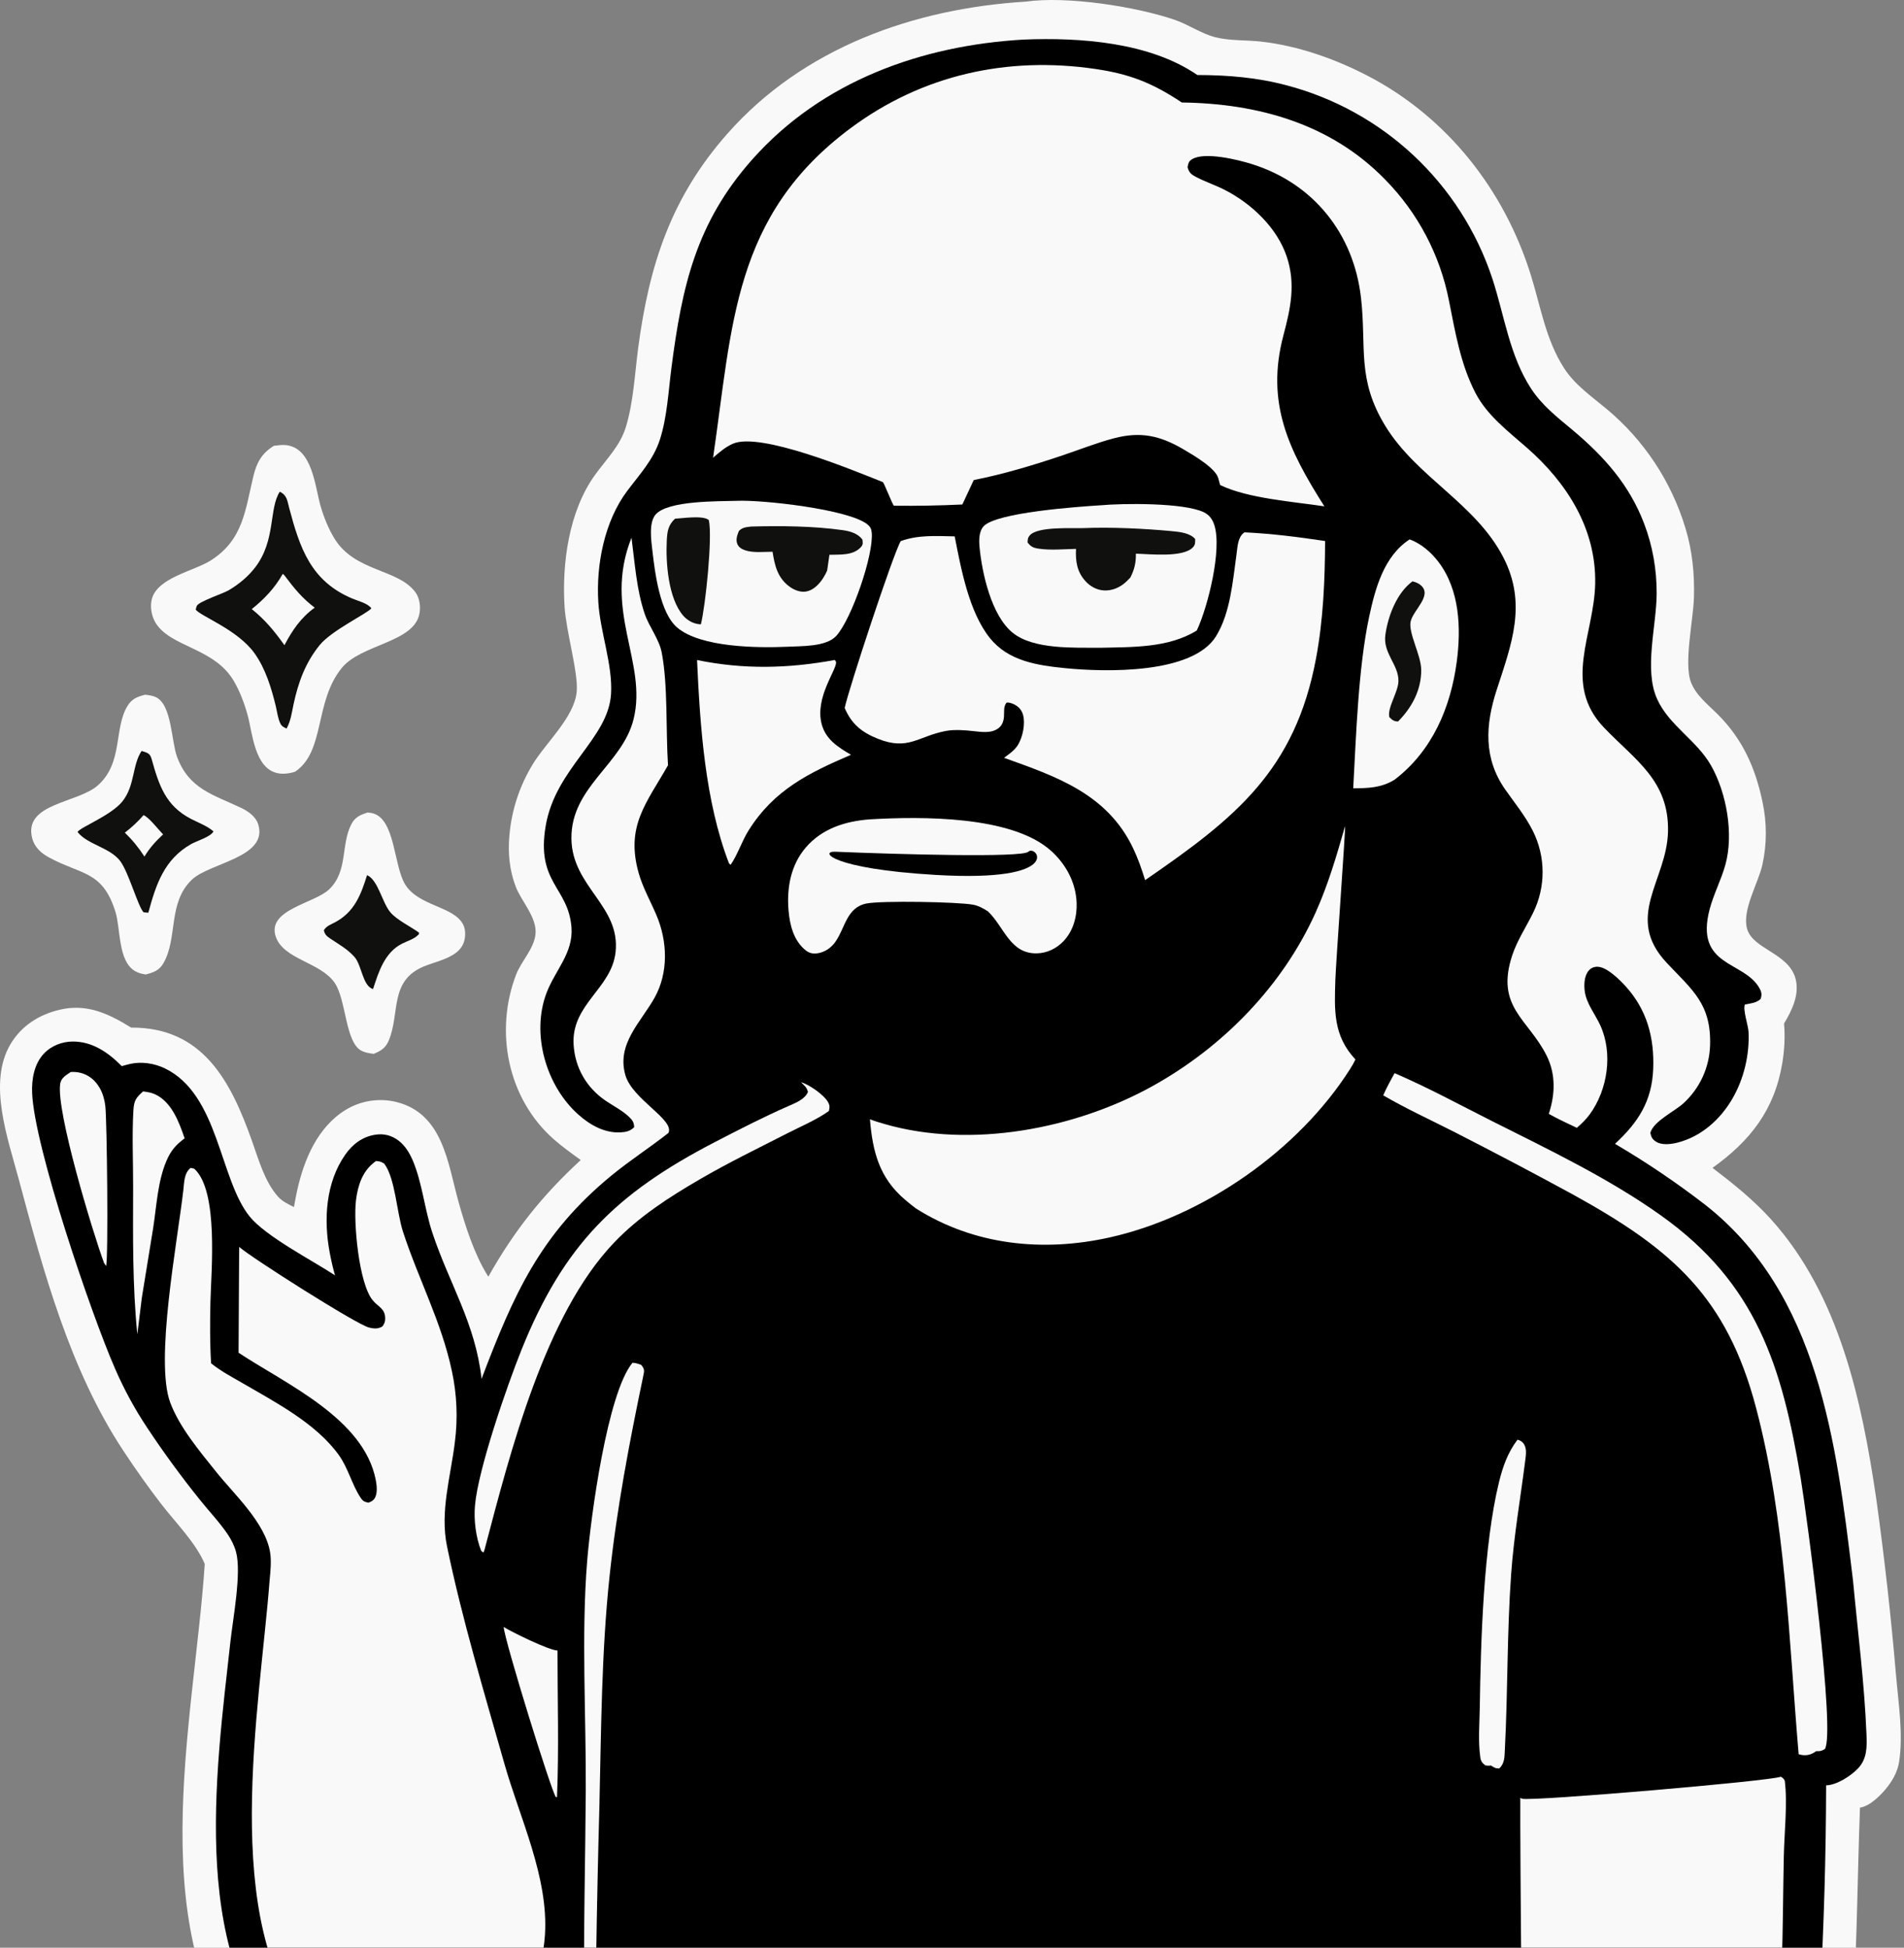
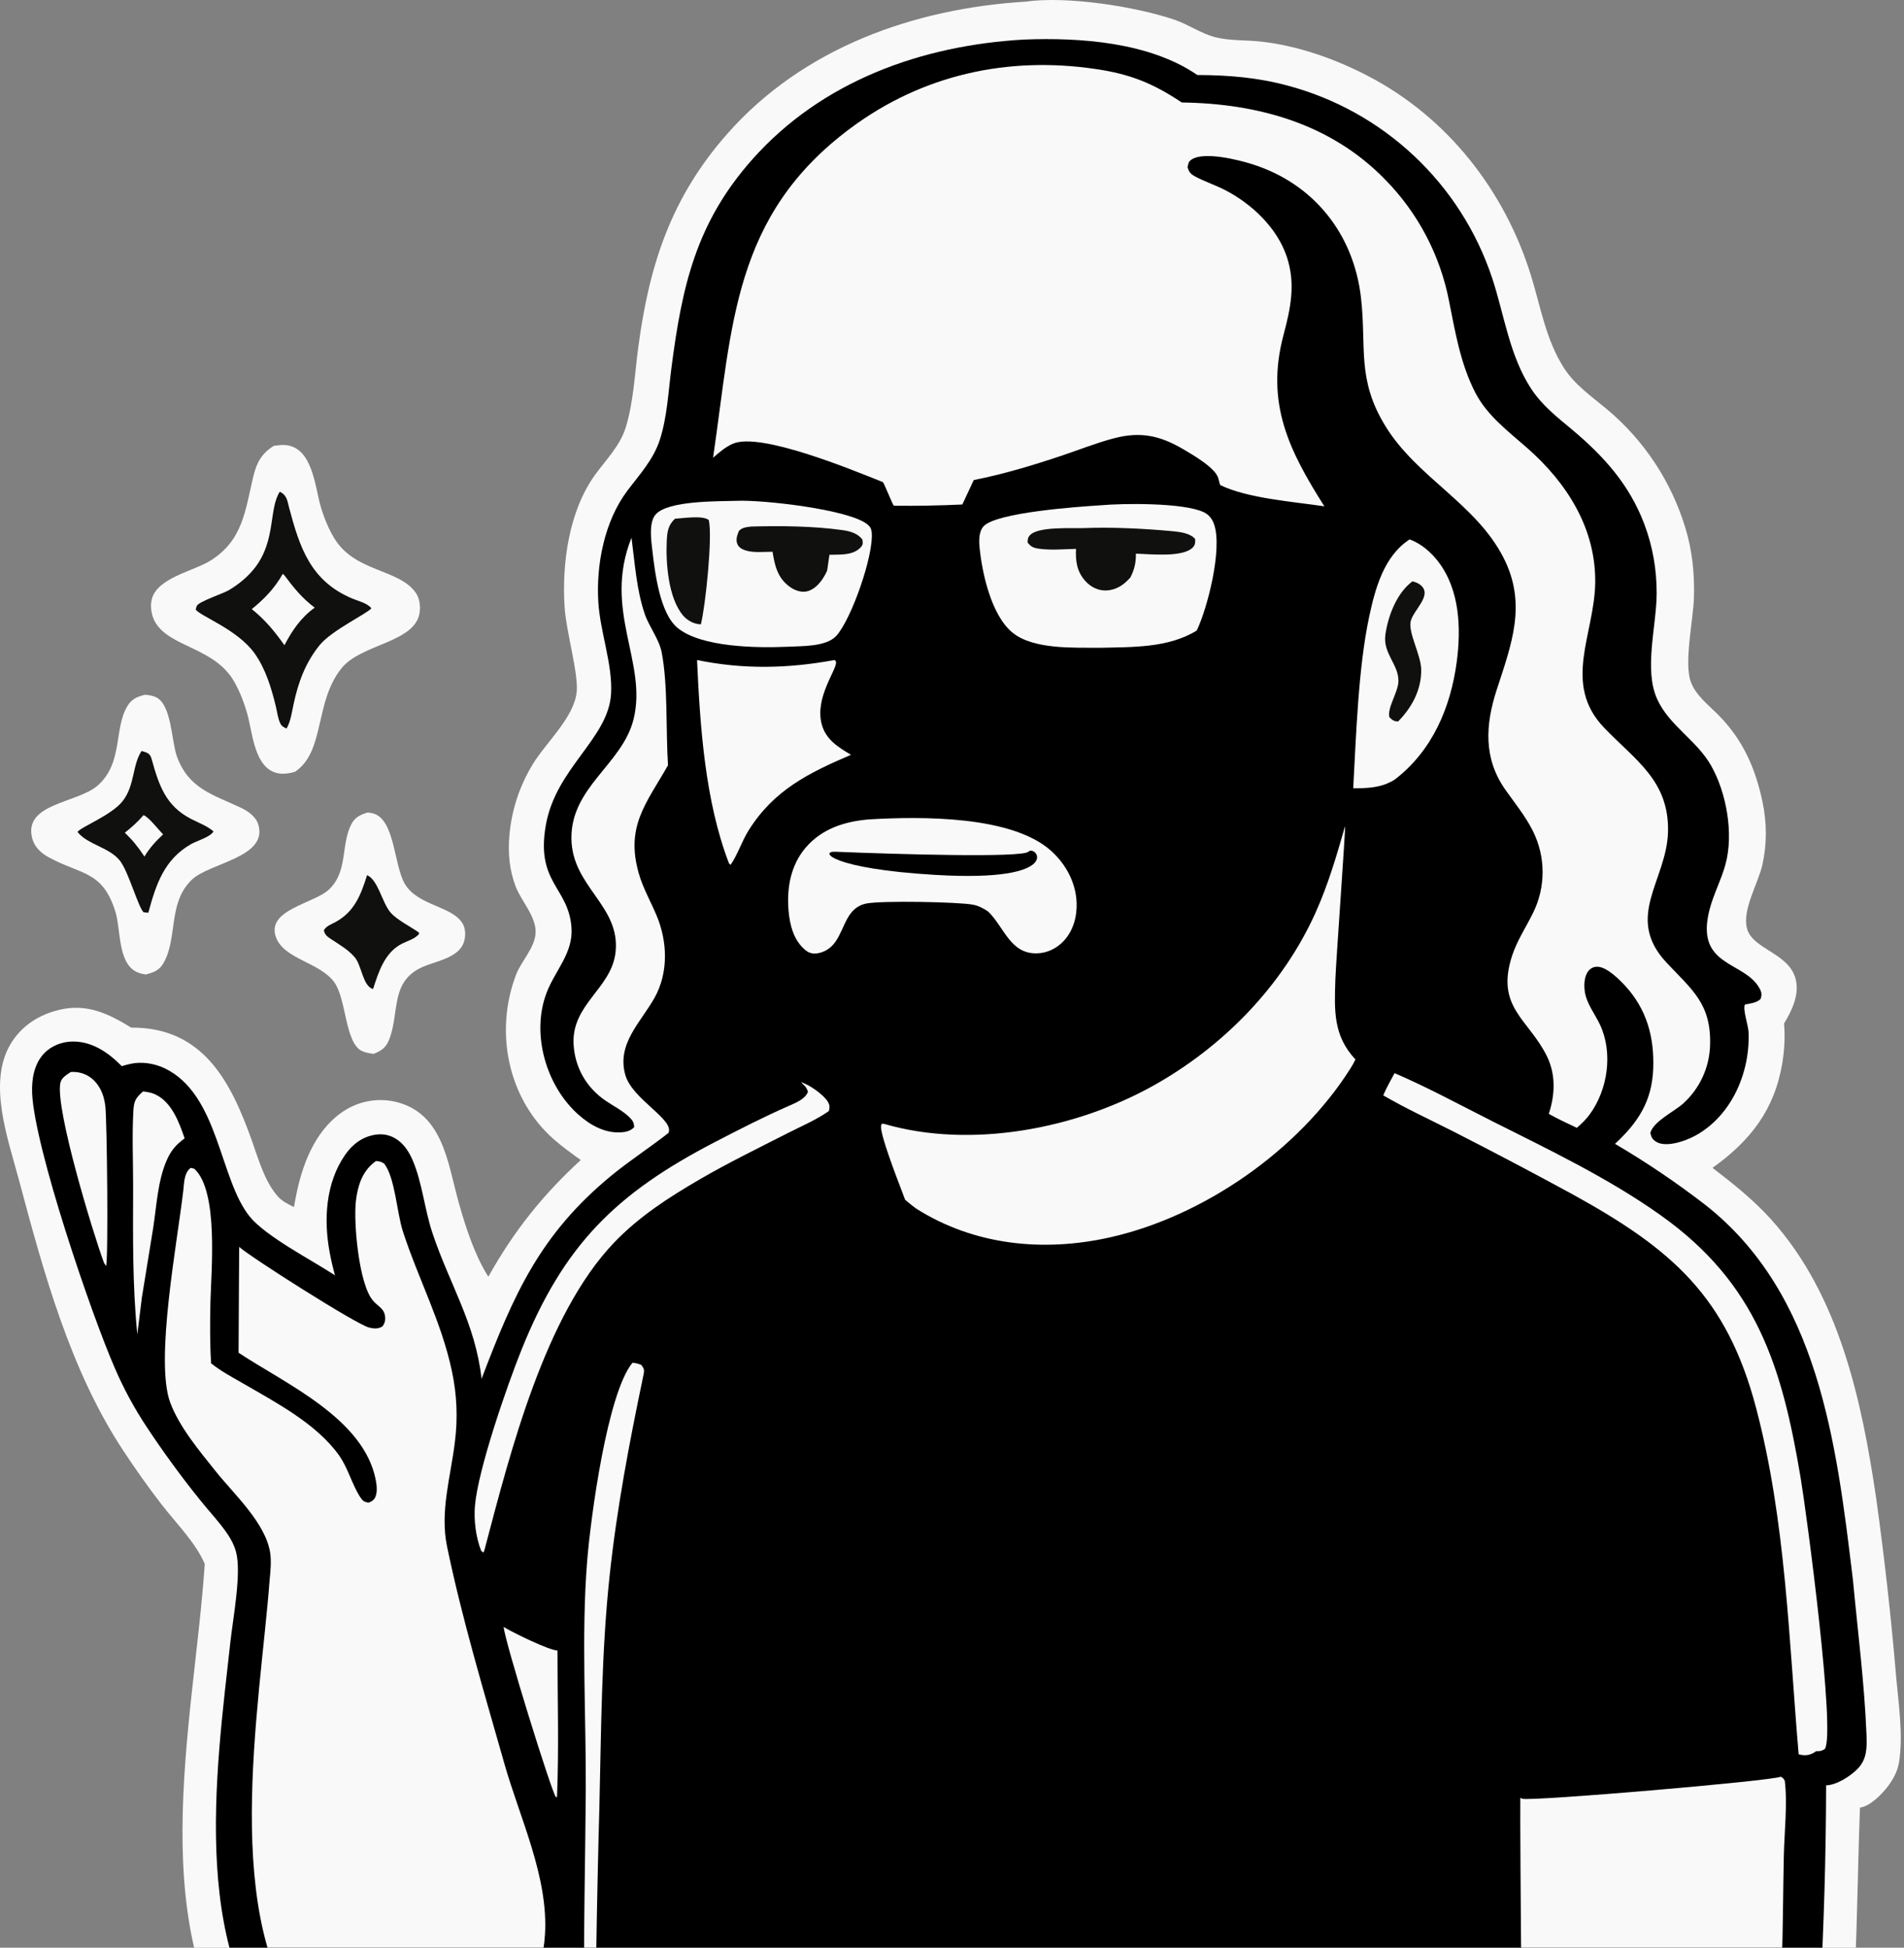
<svg xmlns="http://www.w3.org/2000/svg" width="217" height="222" viewBox="0 0 217 222" fill="none">
  <rect x="0" y="0" width="217" height="222" fill="#808080" stroke="none" />
  <g clip-path="url(#clip0_3275_4803)">
    <path d="M116.895 0.187C121.542 -0.477 129.381 0.727 133.862 2.251C135.462 2.795 136.912 3.845 138.55 4.254C140.181 4.662 142.082 4.553 143.764 4.746C147.957 5.226 152.144 6.703 155.878 8.643C164.922 13.344 171.438 21.634 174.459 31.317C175.591 34.941 176.167 38.718 178.261 41.968C179.494 43.882 181.405 45.194 183.126 46.63C187.374 50.177 190.49 54.89 192.088 60.188C192.882 62.786 193.14 65.449 193.057 68.155C192.977 70.667 191.901 75.587 192.712 77.743C193.281 79.254 194.653 80.3 195.761 81.41C198.626 84.276 200.068 87.531 200.883 91.445C201.376 93.815 201.384 96.174 200.866 98.543C200.402 100.657 198.512 103.731 199.116 105.866C199.775 108.199 203.826 108.622 204.628 111.514C205.13 113.319 204.239 115.164 203.328 116.66C203.459 118.143 203.376 119.683 203.134 121.149C202.246 126.513 199.481 130.03 195.177 133.114C197.54 134.921 199.839 136.757 201.837 138.972C209.643 147.618 212.19 159.659 213.84 170.845C214.767 177.511 215.516 184.203 216.088 190.909C216.358 194.072 216.93 197.674 216.442 200.817C216.28 201.865 215.787 202.784 215.151 203.622C214.473 204.516 213.133 205.882 211.983 206.033C211.704 213.46 211.663 220.868 211.225 228.295C211.02 231.808 210.895 235.485 210.153 238.929C209.318 242.81 207.483 245.526 204.125 247.674C191.573 255.701 144.867 256.398 128.998 256.194C121.916 256.054 114.838 255.741 107.772 255.255C96.622 254.492 85.454 253.322 74.54 250.849C71.755 250.218 63.091 247.964 61.563 245.538C61.434 245.506 61.395 245.506 61.269 245.419C59.983 244.535 59.373 242.175 59.077 240.761C59.011 240.835 58.96 240.899 58.888 240.965C55.873 243.711 49.155 244.836 45.208 244.589C38.996 244.2 33.327 241.118 29.262 236.467C15.829 221.089 22.102 196.679 23.337 178.265C22.324 175.855 19.993 173.527 18.393 171.452C16.863 169.463 15.408 167.416 14.031 165.317C7.993 156.169 4.941 144.926 2.139 134.419C0.912 129.813 -1.429 123.444 1.193 119.02C2.441 116.915 4.441 115.65 6.794 115.092C9.897 114.355 12.366 115.533 14.945 117.125C23.169 117.085 26.321 123.3 28.724 130.06C29.473 132.166 30.162 134.668 31.665 136.368C32.167 136.935 32.834 137.25 33.502 137.58C33.61 136.949 33.731 136.318 33.867 135.69C34.654 132.166 36.178 128.49 39.383 126.511C41.131 125.439 43.238 125.118 45.227 125.619C50.502 126.975 51.037 132.602 52.25 136.958C53.018 139.716 54.043 142.918 55.555 145.36L55.655 145.517C58.579 140.312 61.797 136.262 66.186 132.22C65.139 131.462 64.082 130.708 63.112 129.854C57.854 125.223 56.34 117.551 58.821 111.087C59.409 109.555 60.862 108.136 61.032 106.482C61.227 104.596 59.441 102.771 58.782 101.073C58.053 99.195 57.877 97.177 58.061 95.181C58.312 92.324 59.221 89.563 60.716 87.115C62.202 84.655 65.47 81.744 65.729 78.827C65.919 76.681 64.53 71.991 64.349 69.229C64.023 64.242 64.828 58.265 67.819 54.123C69.094 52.357 70.662 50.837 71.32 48.703C72.198 45.859 72.346 42.59 72.738 39.63C73.994 30.167 76.484 22.507 82.906 15.233C91.549 5.441 104.152 0.969 116.895 0.187Z" fill="#FAF9F9" />
    <path d="M116.673 4.511C123.095 4.253 131.013 4.809 136.46 8.549C139.964 8.56 143.255 8.828 146.654 9.73C157.681 12.635 166.494 20.915 170.079 31.74C171.46 35.954 172.034 40.537 174.514 44.319C175.745 46.199 177.43 47.516 179.131 48.935C182.754 51.961 185.687 55.213 187.383 59.685C188.363 62.264 188.82 64.917 188.81 67.671C188.796 71.336 187.335 76.295 188.863 79.676C190.233 82.707 193.359 84.354 195.004 87.248C196.773 90.361 197.613 95.041 196.646 98.552C196.171 100.276 195.31 101.888 194.851 103.625C193.103 110.263 198.825 109.486 200.546 112.671C200.788 113.12 200.807 113.399 200.656 113.867C200.179 114.321 199.493 114.371 198.867 114.498C198.607 115.052 199.245 116.876 199.282 117.615C199.404 120.221 198.754 122.965 197.447 125.22C196.072 127.592 193.899 129.546 191.198 130.233C190.435 130.425 189.356 130.57 188.676 130.087C188.263 129.794 188.204 129.588 188.09 129.126C188.45 127.8 190.836 126.691 191.848 125.766C193.719 124.07 194.819 121.685 194.898 119.162C195.047 114.43 192.889 112.86 189.965 109.752C185.052 104.531 189.982 100.354 190.105 94.779C190.233 88.952 186.349 86.638 182.806 82.929C178.045 77.945 181.689 72.345 181.805 66.524C181.929 60.25 178.564 55.005 174.006 51.017C171.865 49.143 169.48 47.346 168.147 44.767C166.46 41.507 165.859 37.864 165.147 34.307C164.13 29.071 161.593 24.251 157.852 20.45C151.644 14.084 143.349 11.795 134.689 11.681C131.356 9.459 128.775 8.437 124.844 7.861C114.807 6.39 105.124 8.521 96.93 14.618C83.525 24.594 83.486 37.095 81.269 52.174C81.956 51.574 82.677 50.948 83.521 50.578C86.647 49.209 97.168 53.574 100.593 54.941C100.689 54.815 101.799 57.767 101.896 57.643C104.491 57.673 107.086 57.626 109.679 57.503L110.978 54.718C114.401 54.041 117.837 53.003 121.146 51.888C123.065 51.241 124.988 50.474 126.946 49.959C129.958 49.166 132.175 49.628 134.866 51.206L134.919 51.237C136.036 51.891 138.589 53.388 138.859 54.547C138.917 54.795 138.992 55.036 139.058 55.282C142.164 56.805 147.428 57.185 150.941 57.712C146.881 51.321 144.223 45.916 146.281 38.188C147.091 35.151 147.688 32.358 146.658 29.269C145.553 25.953 142.643 23.21 139.586 21.645C138.501 21.09 137.328 20.709 136.252 20.137C135.702 19.845 135.52 19.636 135.346 19.061C135.43 18.653 135.448 18.41 135.835 18.164C137.28 17.248 141.15 18.225 142.657 18.696C149.682 20.89 154.283 26.628 155.115 33.949C155.758 39.605 154.604 43.196 157.894 48.565C161.476 54.41 168.177 57.386 171.339 63.536C174.066 68.838 172.268 73.425 170.577 78.637C169.282 82.627 169.059 86.441 171.561 90.004C172.641 91.543 173.854 93.016 174.697 94.704C176.172 97.642 176.183 101.102 174.725 104.048C173.938 105.658 172.913 107.185 172.349 108.893C170.402 114.795 174.193 116.141 176.278 120.34C177.328 122.451 177.243 124.76 176.515 126.959C177.528 127.524 178.572 128.015 179.621 128.508L179.714 128.552C180.247 128.089 180.751 127.604 181.17 127.034C183.233 124.225 183.857 120.039 182.368 116.829C181.784 115.568 180.817 114.409 180.617 113.001C180.511 112.258 180.554 111.198 181.078 110.618C181.365 110.3 181.72 110.163 182.145 110.195C183.176 110.271 184.547 111.629 185.208 112.346C187.691 115.041 188.557 118.242 188.415 121.85C188.268 125.533 186.691 127.945 184.063 130.375C187.642 132.479 191.085 134.807 194.371 137.345C207.247 147.468 209.293 164.446 211.132 179.694L211.199 180.257C211.737 186.033 212.491 191.871 212.723 197.667C212.78 199.118 212.808 200.463 211.744 201.58C210.926 202.438 209.306 203.474 208.125 203.493C208.104 211.473 207.874 219.452 207.438 227.421C207.22 230.984 207.129 234.788 206.282 238.26C205.903 239.816 205.275 241.489 204.151 242.666C196.259 250.934 151.783 251.812 139.855 251.961C126.783 252.125 72.202 250.788 64.055 242.402C62.313 240.608 63.022 233.711 63.032 231.115C62.636 232.213 61.809 233.207 61.049 234.075C57.734 237.89 53.029 240.216 47.986 240.532C42.801 240.8 37.726 238.974 33.9 235.464C21.291 224.096 24.624 202.071 26.264 187.081C26.55 184.475 27.549 179.258 26.897 176.877C26.706 176.18 26.375 175.516 25.974 174.916C25.041 173.517 23.806 172.239 22.757 170.918C20.638 168.282 18.642 165.55 16.774 162.732C15.337 160.574 14.099 158.291 13.075 155.91C10.401 149.792 3.922 130.784 3.662 124.594C3.596 123.015 3.886 121.275 5.008 120.085C5.845 119.197 7.074 118.722 8.286 118.715C10.542 118.703 12.36 119.982 13.879 121.519C14.213 121.421 14.549 121.332 14.889 121.255C16.163 120.978 17.61 121.208 18.778 121.768C24.945 124.736 24.995 134.383 28.454 138.659C30.293 140.935 35.544 143.632 38.181 145.365C37.94 144.52 37.74 143.643 37.578 142.778C36.875 139.04 37.108 134.813 39.343 131.616C40.18 130.418 41.306 129.564 42.775 129.335C43.767 129.181 44.662 129.417 45.455 130.032C46.177 130.591 46.686 131.438 47.039 132.266C48.12 134.801 48.388 137.826 49.264 140.475C51.214 146.366 54.166 150.774 54.885 157.162C58.541 147.537 61.562 140.658 69.701 133.976C71.787 132.265 74.06 130.802 76.182 129.136C76.909 127.616 72.07 125.32 71.272 122.536C70.248 118.968 73.065 116.49 74.614 113.701C76.21 110.828 76.075 107.266 74.809 104.295C74.141 102.725 73.261 101.175 72.796 99.534C71.268 94.145 73.687 91.538 76.132 87.227C75.876 83.28 76.136 78.042 75.41 74.345C75.112 72.827 73.974 71.438 73.474 69.96C72.54 67.198 72.353 64.163 71.972 61.288C68.67 69.576 73.834 75.492 72.203 81.996C70.912 87.14 65.061 89.689 65.125 95.585C65.185 101.086 70.743 103.242 70.155 108.539C69.693 112.689 65.107 114.459 65.374 119.057C65.528 121.697 66.835 123.964 69.021 125.46C69.888 126.053 70.935 126.575 71.692 127.303C72.092 127.687 72.26 127.938 72.278 128.481C71.828 128.917 71.374 129.031 70.75 129.067C68.921 129.173 67.27 128.241 65.94 127.063C62.235 123.786 60.499 117.826 62.305 113.13C63.276 110.606 65.346 108.609 65.133 105.726C64.791 101.093 61.069 100.661 62.199 94.102C63.333 87.519 69.341 84.219 69.642 79.08C69.838 75.739 68.402 72.061 68.19 68.62C67.928 64.368 68.888 59.42 71.475 55.968C72.892 54.077 74.459 52.418 75.206 50.114C76.032 47.566 76.179 44.602 76.521 41.953C77.725 32.634 79.323 25.388 85.754 18.155C93.677 9.243 105.019 5.174 116.673 4.511Z" fill="black" />
    <path d="M42.848 132.335C43.263 132.353 43.431 132.413 43.786 132.629C45.039 134.26 45.222 138.208 45.914 140.343C47.657 145.73 50.32 150.669 51.499 156.263C52.074 158.919 52.191 161.654 51.845 164.35C51.374 168.272 50.124 172.273 50.943 176.235C52.67 184.582 55.16 192.827 57.485 201.027C59.244 207.229 62.533 213.979 62.108 220.551C61.812 225.186 59.676 229.509 56.174 232.559C52.949 235.384 48.866 236.604 44.613 236.296C40.848 236.024 37.58 233.871 35.166 231.074C24.95 219.235 29.625 194.629 30.731 180.083C30.826 179.095 30.945 177.933 30.787 176.953C30.236 173.55 26.678 170.328 24.563 167.674C22.716 165.357 20.459 162.685 19.406 159.88C17.628 155.139 20.203 141.649 20.892 135.671C20.996 134.774 20.975 133.714 21.723 133.119L22.129 133.205C24.948 135.72 24.061 144.941 23.983 148.408C23.931 150.729 23.917 153.072 24.058 155.391C25.208 156.32 26.562 157.02 27.838 157.762C31.547 159.918 36.043 162.277 38.607 165.836C39.659 167.298 40.078 169.114 41.037 170.617C41.325 171.068 41.463 171.17 41.981 171.279C42.252 171.181 42.487 171.078 42.661 170.836C43.059 170.285 42.949 169.318 42.824 168.68C41.453 161.663 32.557 157.743 27.19 154.186L27.257 142.126C28.743 143.415 40.618 150.956 42.057 151.314C42.606 151.45 43.095 151.492 43.589 151.184C43.783 150.911 43.888 150.7 43.897 150.356C43.93 149.14 43.126 148.996 42.471 148.199C40.89 146.275 40.266 139.302 40.57 136.825C40.778 135.13 41.291 133.518 42.688 132.455L42.848 132.335Z" fill="#FAF9F9" />
    <path d="M202.948 202.512C203.2 202.628 203.269 202.723 203.409 202.96C203.74 205.495 203.357 208.936 203.304 211.54C203.134 219.673 203.261 228.163 202.105 236.221C201.945 237.344 201.732 238.597 201.127 239.578C199.619 242.021 194.687 243.022 192.064 243.676C189.619 244.283 175.185 247.223 173.807 246.393C173.492 245.632 173.229 208.952 173.271 204.921C173.335 204.952 173.428 205.004 173.501 205.023C174.623 205.332 201.952 202.993 202.948 202.512Z" fill="#FAF9F9" />
-     <path d="M141.835 60.676C144.927 60.82 147.966 61.209 151.023 61.665C151.006 66.111 150.814 70.617 149.999 74.995C147.607 87.841 140.771 93.262 130.508 100.319C130.128 99.078 129.691 97.829 129.13 96.657C126.172 90.479 120.403 88.515 114.429 86.377C114.568 86.277 114.703 86.175 114.84 86.072C115.315 85.716 115.708 85.406 116.025 84.887C116.561 84.008 116.873 82.498 116.601 81.496C116.451 80.945 116.125 80.569 115.624 80.306C115.399 80.188 114.965 80.019 114.711 80.094C114.342 80.561 114.467 81.104 114.424 81.678C114.385 82.196 114.223 82.672 113.798 82.999C113.005 83.61 111.896 83.433 110.974 83.338C110.01 83.219 108.754 83.135 107.797 83.316C104.635 83.914 103.529 85.591 100.062 84.21C98.22 83.475 97.05 82.528 96.267 80.696C96.729 78.516 101.819 63.048 102.661 61.672C104.678 60.949 106.699 61.099 108.807 61.137C109.53 64.816 110.422 69.728 112.812 72.718C114.923 75.359 118.24 75.841 121.4 76.157C125.899 76.606 135.905 76.874 138.592 72.518C140.229 69.866 140.498 66.224 140.924 63.199C141.04 62.381 141.052 61.281 141.749 60.739C141.777 60.717 141.807 60.697 141.835 60.676Z" fill="#FAF9F9" />
-     <path d="M153.299 94.159C153.371 94.402 152.257 109.681 152.193 111.63C152.079 115.161 151.925 118.028 154.482 120.76C154.299 121.147 154.085 121.511 153.855 121.87C147.972 131.134 137.169 138.652 126.48 141.042C118.889 142.738 111.008 141.946 104.378 137.731C103.959 137.423 103.556 137.089 103.159 136.754C100.211 134.258 99.453 131.262 99.147 127.575C99.699 127.789 100.268 127.961 100.836 128.123C110.679 130.956 122.555 128.683 131.373 123.783C139.375 119.335 146.171 112.393 149.942 104.009C151.372 100.83 152.344 97.503 153.299 94.159Z" fill="#FAF9F9" />
+     <path d="M153.299 94.159C153.371 94.402 152.257 109.681 152.193 111.63C152.079 115.161 151.925 118.028 154.482 120.76C154.299 121.147 154.085 121.511 153.855 121.87C147.972 131.134 137.169 138.652 126.48 141.042C118.889 142.738 111.008 141.946 104.378 137.731C103.959 137.423 103.556 137.089 103.159 136.754C99.699 127.789 100.268 127.961 100.836 128.123C110.679 130.956 122.555 128.683 131.373 123.783C139.375 119.335 146.171 112.393 149.942 104.009C151.372 100.83 152.344 97.503 153.299 94.159Z" fill="#FAF9F9" />
    <path d="M125.38 57.597C127.982 57.358 134.913 57.282 137.199 58.385C137.834 58.691 138.19 59.199 138.402 59.862C139.296 62.657 137.648 69.232 136.396 71.868C133.156 73.87 129.059 73.745 125.375 73.835C122.416 73.802 117.766 74.065 115.376 72.091C112.989 70.119 111.922 65.352 111.638 62.352C111.566 61.595 111.559 60.581 112.1 59.988C113.546 58.404 122.868 57.756 125.38 57.597Z" fill="#FAF9F9" />
    <path d="M123.494 60.194C126.625 60.063 130.471 60.248 133.593 60.544C134.436 60.624 135.642 60.751 136.214 61.44C136.211 61.828 136.247 62.074 135.959 62.383C134.843 63.583 131.028 63.143 129.457 63.108C129.473 64.148 129.293 64.908 128.825 65.832C128.678 65.991 128.525 66.145 128.367 66.294C127.676 66.948 126.77 67.354 125.801 67.297C124.988 67.248 124.24 66.831 123.701 66.23C122.73 65.149 122.569 63.962 122.634 62.562C121.27 62.592 119.736 62.738 118.394 62.539C117.765 62.446 117.479 62.313 117.114 61.827C117.138 61.486 117.116 61.321 117.354 61.037C118.246 59.976 122.148 60.243 123.494 60.194Z" fill="#10100F" />
    <path d="M84 57.083C86.872 56.957 96.702 58.041 98.85 59.762C99.185 60.03 99.309 60.272 99.349 60.695C99.591 63.253 97.056 70.55 95.32 72.469C94.155 73.756 91.291 73.629 89.706 73.718C86.338 73.864 79.916 73.806 77.213 71.559C75.198 69.885 74.642 65.259 74.35 62.745C74.22 61.623 73.914 59.548 74.731 58.633C76.156 57.037 81.817 57.153 84 57.083Z" fill="#FAF9F9" />
    <path d="M85.588 60.017C88.961 59.925 92.707 59.956 96.032 60.425C96.873 60.544 97.753 60.787 98.286 61.495C98.339 61.86 98.384 62.065 98.118 62.36C97.227 63.344 95.738 63.192 94.531 63.233L94.272 65.021C94.15 65.323 93.992 65.604 93.82 65.88C93.395 66.559 92.707 67.273 91.889 67.421C91.219 67.542 90.501 67.249 89.971 66.856C88.617 65.852 88.294 64.464 88.049 62.887C87.077 62.892 85.848 63.032 84.926 62.723C84.551 62.598 84.183 62.383 84.031 61.998C83.832 61.496 84.025 60.992 84.21 60.522C84.608 60.103 85.045 60.096 85.588 60.017Z" fill="#10100F" />
    <path d="M76.935 59.123C77.848 59.074 80.097 58.714 80.78 59.273C81.23 61.144 80.404 69.09 79.881 71.156C79.85 71.156 79.82 71.159 79.79 71.157C79.061 71.119 78.333 70.715 77.863 70.17C76.166 68.195 75.868 64.168 75.992 61.64C76.042 60.615 76.139 59.853 76.935 59.123Z" fill="#10100F" />
    <path d="M99.124 93.39C104.98 93.051 115.269 92.95 119.762 96.952C121.472 98.476 122.612 100.578 122.702 102.89C122.763 104.476 122.318 106.106 121.208 107.277C120.417 108.111 119.326 108.642 118.169 108.664C115.099 108.725 114.454 105.645 112.596 103.88C112.049 103.527 111.542 103.239 110.891 103.117C109.174 102.795 100.467 102.642 98.758 102.981C96.478 103.434 96.338 105.748 95.21 107.35C94.721 108.045 93.989 108.547 93.136 108.664C92.606 108.737 92.186 108.623 91.773 108.28C90.438 107.17 90.002 105.399 89.867 103.74C89.659 101.187 90.123 98.599 91.829 96.607C93.7 94.422 96.344 93.604 99.124 93.39Z" fill="#FAF9F9" />
    <path d="M117.206 97.08C118.087 96.199 121.61 100.604 106.634 99.723C94.653 99.018 93.42 97.006 95.182 97.08C102.23 97.373 116.501 97.784 117.206 97.08Z" fill="black" />
    <path d="M158.939 122.318C162.714 123.937 166.399 125.949 170.072 127.796C176.586 131.071 183.338 134.295 189.29 138.531C200.196 146.295 203.096 155.713 205.223 168.466C205.943 172.787 209.23 197.603 207.973 199.363C207.551 199.591 207.47 199.619 206.992 199.597C206.868 199.685 206.748 199.764 206.614 199.835C206.088 200.11 205.548 200.119 204.992 199.949C203.871 186.802 203.527 173.378 200.158 160.537C196.807 147.76 190.525 142.365 179.29 136.164C174.782 133.708 170.241 131.315 165.668 128.984C162.998 127.625 160.231 126.358 157.646 124.85C158.018 123.98 158.491 123.152 158.939 122.318Z" fill="#FAF9F9" />
    <path d="M160.658 61.479C161.967 61.955 163.113 62.956 163.947 64.055C166.368 67.242 166.536 71.601 166.027 75.424C165.334 80.65 163.229 85.592 158.951 88.864C157.41 89.811 155.975 89.834 154.227 89.855C154.557 83.839 154.808 76.09 156.04 70.316C156.734 67.066 157.725 63.383 160.658 61.479Z" fill="#FAF9F9" />
    <path d="M160.975 66.264C161.323 66.336 161.703 66.496 161.965 66.737C163.245 67.906 161.061 69.539 160.775 70.831C160.486 72.134 161.965 74.678 161.977 76.347C161.993 78.635 160.919 80.641 159.338 82.237C158.844 82.217 158.681 82.071 158.349 81.746C158.064 80.745 159.354 78.883 159.38 77.652C159.421 75.738 157.588 74.487 157.895 72.331C158.202 70.182 159.191 67.588 160.975 66.264Z" fill="#10100F" />
    <path d="M95.139 75.225C95.188 75.311 95.281 75.384 95.287 75.483C95.337 76.396 92.865 79.503 93.641 82.512C94.101 84.29 95.51 85.157 96.987 86.032C92.199 88.089 88.228 90.016 85.32 94.646C84.545 95.881 84.068 97.426 83.265 98.576L83.085 98.41C80.349 91.305 79.786 82.793 79.443 75.231C84.747 76.322 89.839 76.204 95.139 75.225Z" fill="#FAF9F9" />
    <path d="M91.292 123.357C92.168 123.577 93.882 124.775 94.347 125.578C94.585 125.989 94.57 126.188 94.47 126.634C93.038 127.646 91.308 128.372 89.747 129.169C86.409 130.876 82.992 132.534 79.753 134.421C76.216 136.482 72.834 138.656 69.99 141.63C62.102 149.878 58.166 165.493 55.275 176.439C55.249 176.608 55.161 176.797 55.106 176.961L54.847 176.781C54.227 175.223 53.989 173.262 54.133 171.599C54.491 167.459 57.809 157.888 59.444 153.828C64.236 141.924 70.168 136.039 81.472 130.177C84.284 128.72 87.058 127.293 89.962 126.024C90.713 125.695 91.766 125.27 92.082 124.455C91.936 123.916 91.674 123.736 91.292 123.357Z" fill="#FAF9F9" />
    <path d="M72.085 155.329C72.447 155.346 72.729 155.441 73.068 155.564C73.487 156.057 73.438 156.233 73.308 156.857C71.722 164.45 70.286 171.983 69.467 179.706C68.545 188.386 68.522 197.119 68.315 205.836C67.998 217.245 67.828 228.66 67.804 240.076C67.629 240.114 67.593 240.05 67.44 239.97C67.132 238.993 66.991 237.996 66.895 236.977C66.612 233.966 66.658 230.89 66.61 227.868C66.483 219.956 66.713 212.095 66.76 204.189C66.811 195.659 66.237 186.323 66.919 177.926C67.331 172.856 69.224 158.782 72.085 155.329Z" fill="#FAF9F9" />
-     <path d="M172.954 164.094C173.212 164.177 173.394 164.252 173.579 164.459C174.061 165 173.914 165.841 173.829 166.503C173.278 170.843 172.534 175.071 172.223 179.451C171.747 186.114 171.855 192.771 171.509 199.424C171.466 200.238 171.5 200.997 170.864 201.573C170.397 201.561 170.312 201.478 169.927 201.234C169.695 201.274 169.529 201.253 169.295 201.229C168.894 200.918 168.77 200.741 168.701 200.231C168.45 198.419 168.626 196.399 168.652 194.57C168.759 187.02 169.086 176.109 170.843 168.927C171.272 167.174 171.848 165.538 172.954 164.094Z" fill="#FAF9F9" />
    <path d="M16.307 124.4C16.736 124.457 17.196 124.521 17.596 124.696C19.56 125.557 20.397 127.876 21.043 129.75C20.044 130.485 19.467 131.154 18.975 132.306C17.972 134.646 17.843 137.473 17.456 139.98L16.164 147.924L15.651 152.088C15.088 146.491 15.158 140.919 15.173 135.301C15.181 132.415 15.035 129.437 15.204 126.56C15.269 125.45 15.491 125.126 16.307 124.4Z" fill="#FAF9F9" />
    <path d="M8.063 122.187C8.442 122.169 8.793 122.187 9.163 122.28C10.154 122.527 10.891 123.164 11.383 124.044C11.733 124.672 11.925 125.375 12.005 126.086C12.195 127.762 12.361 143.394 12.092 144.302L11.852 143.942C10.558 140.432 6.349 126.56 6.866 123.499C6.977 122.84 7.555 122.539 8.063 122.187Z" fill="#FAF9F9" />
    <path d="M57.403 185.441C58.273 186.002 62.608 188.123 63.539 188.125C63.537 193.676 63.712 199.278 63.483 204.822L63.356 204.84C62.852 204.241 57.531 187.096 57.403 185.441Z" fill="#FAF9F9" />
    <path d="M31.222 50.811C31.658 50.762 32.129 50.689 32.567 50.732C35.614 51.033 35.887 55.429 36.54 57.692C36.902 58.947 37.423 60.242 38.102 61.359C40.442 65.211 45.389 64.816 47.351 67.517C47.827 68.172 47.945 69.098 47.814 69.889C47.258 73.245 41.171 73.401 38.95 76.136C35.8 80.014 37.087 85.589 33.657 87.947C33.06 88.159 32.295 88.259 31.672 88.135C29.002 87.602 28.788 83.583 28.224 81.518C27.863 80.2 27.349 78.824 26.66 77.641C24.42 73.797 19.419 73.79 17.72 70.969C17.265 70.214 17.081 69.153 17.302 68.292C17.93 65.84 22.085 65.098 23.992 63.898C27.706 61.562 27.944 58.179 28.879 54.27C29.251 52.715 29.842 51.656 31.222 50.811Z" fill="#FAF9F9" />
    <path d="M31.887 56.048C32.708 56.443 32.734 57.046 32.951 57.868C34.164 62.449 35.423 66.239 40.151 68.224C40.856 68.52 41.854 68.735 42.325 69.33C41.967 69.872 37.814 71.831 36.44 73.52C34.815 75.516 33.99 77.77 33.459 80.26C33.257 81.206 33.138 82.19 32.66 83.044C32.349 82.882 32.137 82.821 31.964 82.488C31.675 81.929 31.578 81.079 31.424 80.453C30.917 78.382 30.258 76.204 29.003 74.453C27.073 71.759 22.842 70.234 22.306 69.482C22.351 69.336 22.369 69.179 22.441 69.044C22.712 68.541 25.417 67.664 26.089 67.264C27.238 66.58 28.285 65.718 29.099 64.65C31.453 61.56 30.633 57.969 31.887 56.048Z" fill="#10100F" />
    <path d="M32.222 65.416C32.387 65.534 32.346 65.485 32.454 65.628C33.511 67.037 34.44 68.187 35.866 69.26C34.27 70.419 33.324 71.828 32.417 73.542C31.31 71.978 30.2 70.626 28.693 69.426C30.116 68.285 31.33 67.014 32.222 65.416Z" fill="#FAF9F9" />
    <path d="M16.535 79.184C16.932 79.229 17.378 79.282 17.744 79.45C19.588 80.293 19.521 84.481 20.173 86.25C21.539 89.953 24.305 90.564 27.507 92.095C28.312 92.479 29.173 93.096 29.439 93.988C30.557 97.738 23.904 98.332 21.872 100.263C19.103 102.896 20.282 106.903 18.633 109.775C18.143 110.626 17.498 110.837 16.611 111.072C16.176 111.003 15.779 110.914 15.394 110.689C13.427 109.539 13.762 105.886 13.158 103.936C11.691 99.201 9.247 99.741 5.529 97.702C4.665 97.228 3.926 96.542 3.671 95.557C2.632 91.533 8.853 91.573 11.167 89.505C14.051 86.927 12.963 83.021 14.528 80.466C15.033 79.641 15.653 79.414 16.535 79.184Z" fill="#FAF9F9" />
    <path d="M16.14 85.595L16.485 85.704C16.98 85.861 17.151 86.048 17.292 86.555C18.113 89.499 18.877 91.838 21.753 93.331C22.598 93.77 23.609 94.136 24.329 94.761C24.041 95.376 22.408 95.851 21.779 96.21C18.701 97.966 17.776 100.816 16.905 104.035L16.365 103.983C15.746 103.376 14.678 99.464 13.714 98.164C12.544 96.585 9.944 96.272 8.835 94.823C9.202 94.267 12.675 92.938 13.951 91.344C15.388 89.549 15.065 87.186 16.14 85.595Z" fill="#10100F" />
    <path d="M16.361 92.908C17.011 93.183 18.033 94.544 18.589 95.107C17.752 95.883 17.049 96.649 16.463 97.632C15.793 96.609 15.111 95.761 14.229 94.908C15.022 94.29 15.702 93.668 16.361 92.908Z" fill="#FAF9F9" />
    <path d="M41.863 92.617C42.073 92.623 42.26 92.644 42.464 92.695C45.036 93.34 44.859 98.613 46.158 100.778C47.669 103.296 51.699 103.268 52.783 105.376C53.099 105.991 53.072 106.877 52.823 107.511C52.168 109.184 49.692 109.553 48.219 110.19C44.387 111.847 45.593 115.446 44.324 118.564C43.963 119.449 43.424 119.775 42.592 120.121C42.139 120.06 41.649 119.991 41.235 119.788C39.321 118.846 39.485 113.947 38.13 112.004C36.503 109.672 32.337 109.36 31.439 106.79C30.352 103.674 35.816 102.99 37.508 101.374C39.691 99.29 38.817 96.299 40.054 93.922C40.465 93.132 41.071 92.881 41.863 92.617Z" fill="#FAF9F9" />
    <path d="M41.836 99.749C43.094 100.303 43.544 102.866 44.492 103.988C45.24 104.873 46.815 105.614 47.773 106.317L47.734 106.487C47.217 107.047 46.484 107.223 45.819 107.56C43.84 108.565 43.154 110.764 42.518 112.729C41.33 112.412 41.235 110.016 40.406 109.079C39.632 108.205 38.693 107.68 37.735 107.043C37.285 106.744 37.023 106.566 36.91 106.027C37.218 105.529 37.697 105.386 38.19 105.122C40.391 103.946 41.126 102.011 41.836 99.749Z" fill="#10100F" />
  </g>
  <defs>
    <clipPath id="clip0_3275_4803">
      <rect width="216.714" height="222" fill="white" />
    </clipPath>
  </defs>
</svg>